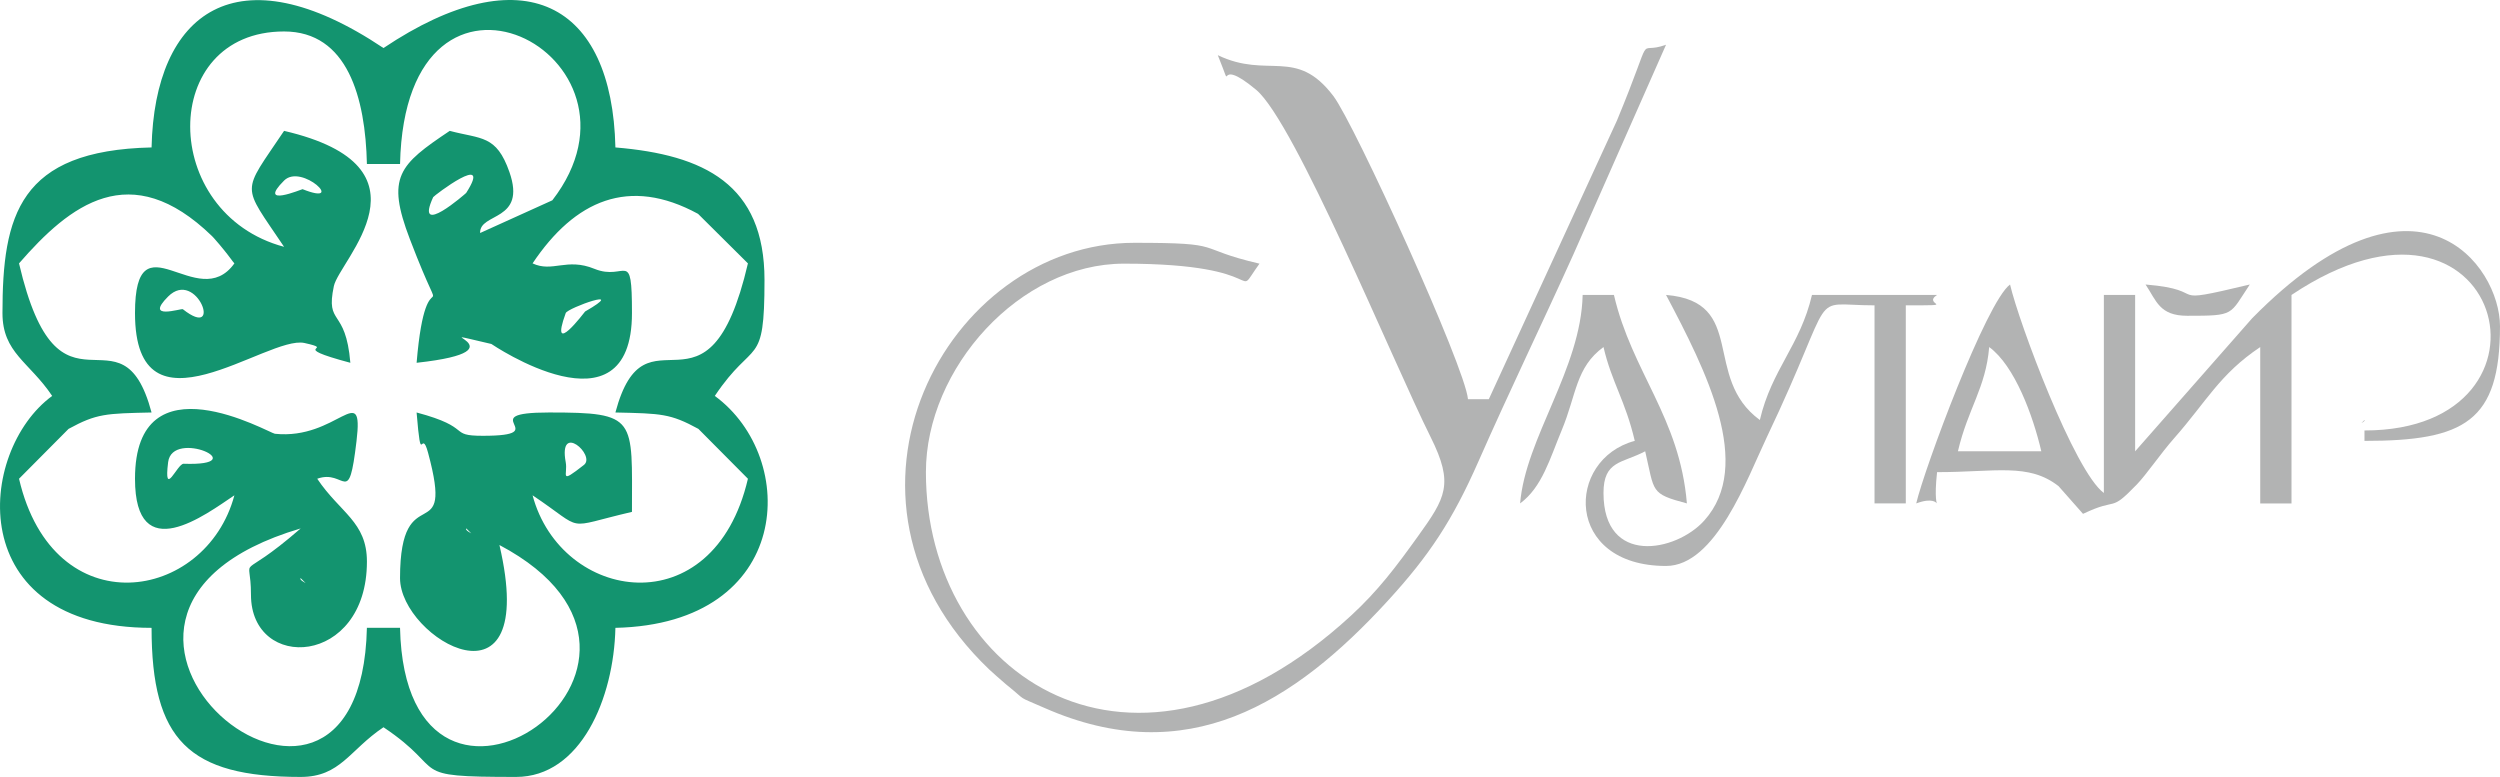
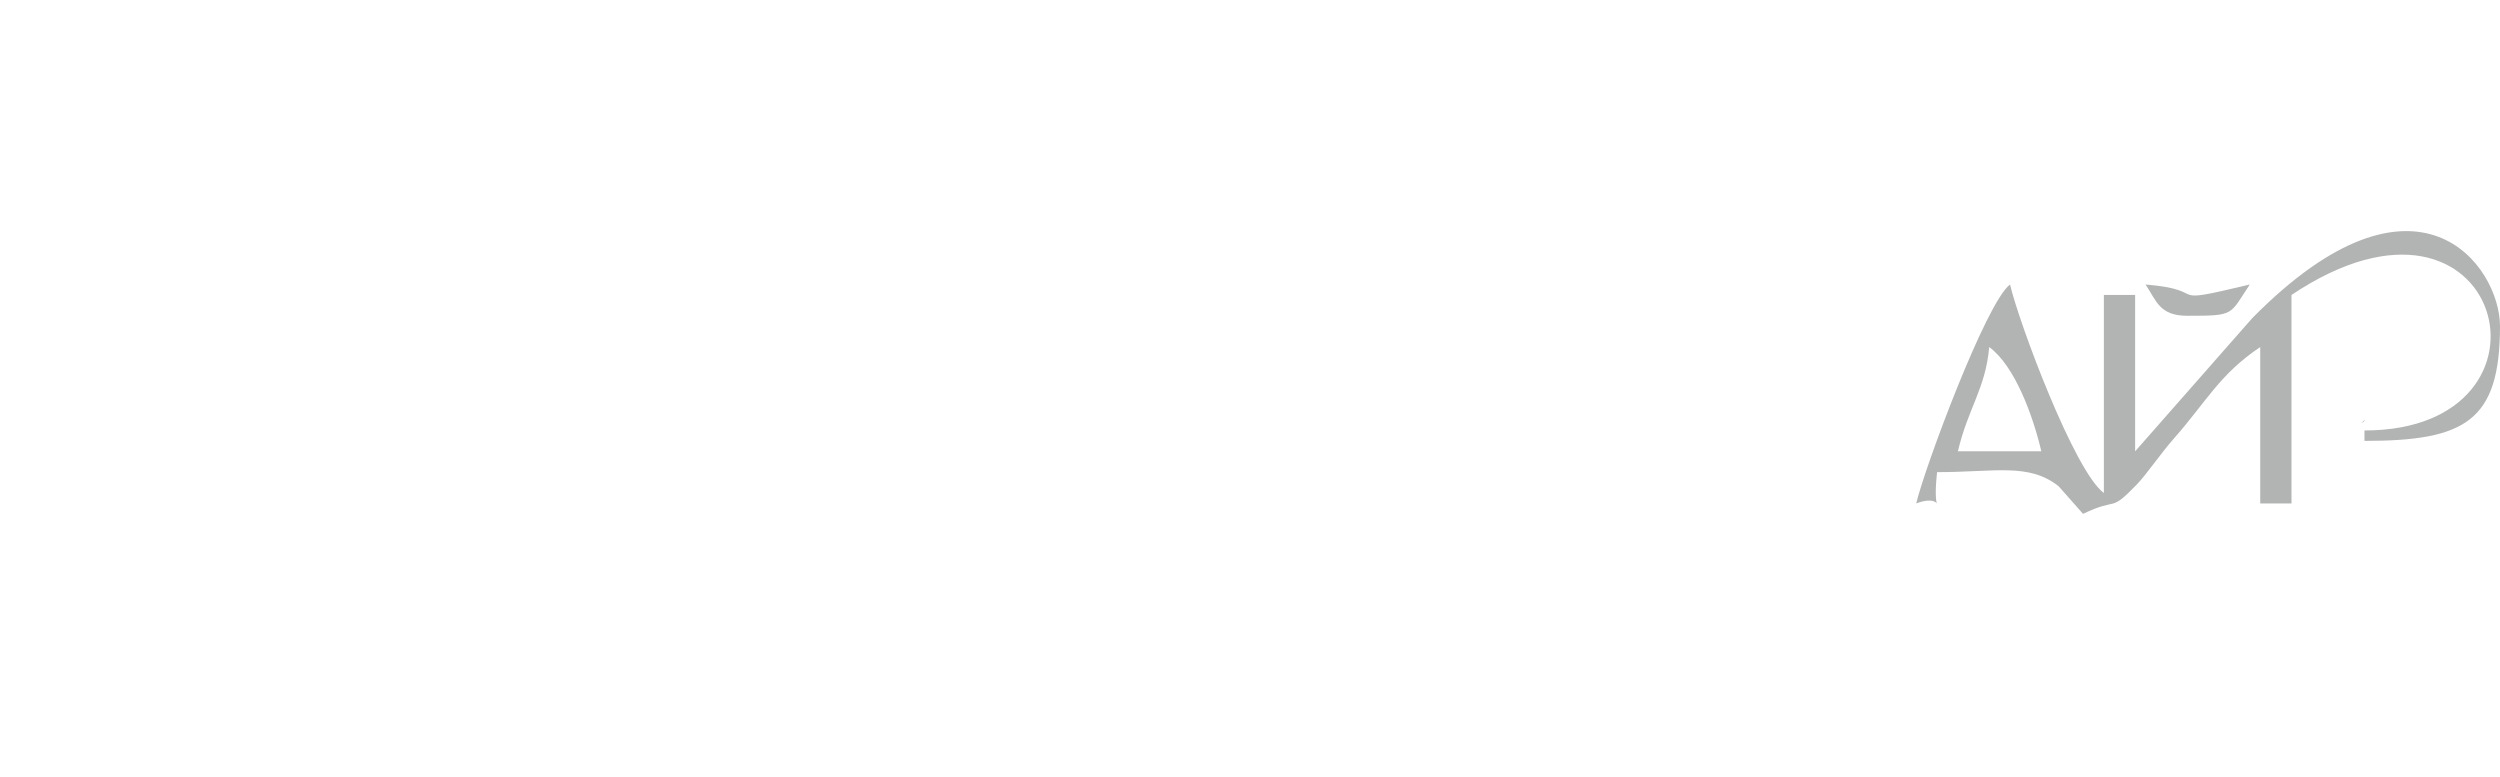
<svg xmlns="http://www.w3.org/2000/svg" xml:space="preserve" width="84.592mm" height="26.289mm" style="shape-rendering:geometricPrecision; text-rendering:geometricPrecision; image-rendering:optimizeQuality; fill-rule:evenodd; clip-rule:evenodd" viewBox="0 0 4229.62 1314.47">
  <defs>
    <style type="text/css">  .fil0 {fill:#B2B3B3} .fil1 {fill:#13946F}  </style>
  </defs>
  <g id="Слой_x0020_1">
    <g id="_1940242025456">
      <g>
-         <path class="fil0" d="M2518.86 675.35l-35.27 0c-4.5,-54.1 -191.85,-465.69 -227.77,-512.96 -63.27,-83.28 -110.35,-28.19 -195.5,-69.05 31.21,77.34 -10.35,-4.28 64.88,58.58 65.77,54.95 230.37,457.68 295.39,587.9 39.59,79.29 25.28,102.23 -21.87,167.86 -36.65,51.01 -67.04,91.63 -113.14,134.02 -367.47,337.95 -719.09,103.49 -719.09,-242.9 0,-175.72 158.86,-352.73 335.1,-352.73 256.99,0 180.98,66.87 229.27,0 -114.13,-26.59 -52.74,-35.28 -211.64,-35.28 -318.74,0 -549.66,431.74 -245.65,721.84 2.08,1.98 23.14,20.9 28.07,24.85 39.26,31.49 14.85,17.96 65.55,40.28 240.99,106.08 421.66,-7.54 581.04,-181.6 69.83,-76.27 109.07,-135.65 152.91,-235.1 53.62,-121.62 106.07,-229.4 160.81,-350.64l156.74 -354.72c-54.2,19.62 -15.7,-34.2 -83.16,128.48l-216.66 471.16z" />
        <path class="fil0" d="M3365.42 587.16c43.26,31.7 74.12,115.98 88.18,176.37l-141.09 0c16.88,-72.47 47.13,-106.91 52.91,-176.37zm246.92 176.37l0 -264.55 -52.91 0 0 335.1c-49.76,-36.45 -143.61,-287.8 -158.73,-352.73 -40.28,29.51 -145.13,311.95 -158.73,370.37 55.82,-20.83 25.3,38.3 35.27,-52.91 98.99,0 154.8,-16.04 205.56,23.72l41.36 46.83c60.83,-29.18 43.64,-0.54 91.21,-49.88 16.45,-17.07 39.79,-51.78 62.99,-78.1 55.04,-62.41 76.91,-108.2 145.62,-154.2l0 264.55 52.91 0 0 -352.73c357.92,-239.67 478.8,229.28 123.46,229.28l0 17.63c169.51,0 229.28,-32.74 229.28,-194 0,-102.78 -139.93,-296.82 -419.22,-13.58l-198.05 225.21zm388 -52.91l-5.26 5.26c0.35,-0.35 7.01,-3.5 5.26,-5.26z" />
-         <path class="fil0" d="M2571.77 851.71c37.35,-27.36 50.57,-76.37 70.34,-123.67 25.26,-60.43 23.48,-106.24 70.76,-140.88 13.94,59.84 37.07,90.76 52.91,158.73 -117.11,31.27 -119.61,211.64 52.91,211.64 84.02,0 137.43,-148.35 170.39,-217.62 122.75,-257.93 66.32,-223.3 182.34,-223.3l0 335.1 52.91 0 0 -335.1c93.24,0 26.3,-0.13 52.91,-17.63l-211.64 0c-19.98,85.77 -68.2,125.87 -88.18,211.63 -98.49,-72.16 -20.34,-200.12 -158.73,-211.63 67.6,127.76 149.05,288.32 64.48,381.93 -48,53.13 -170.3,76.61 -170.3,-46.84 0,-55.16 31.65,-49.97 70.55,-70.55 16.16,69.38 8.17,71.53 70.55,88.18 -12.15,-145.95 -92.97,-221.87 -123.45,-352.73l-52.91 0c-2.79,125.23 -96.58,241.67 -105.82,352.73z" />
        <path class="fil0" d="M3700.52 534.25c81.21,0 71.01,-0.92 105.82,-52.91 -153.17,36.67 -60.53,9.64 -176.36,0 18.38,27.45 23.38,52.91 70.55,52.91z" />
      </g>
-       <path class="fil1" d="M760.9 978.14c-96.62,-96.62 95.86,95.86 0,0zm-252.24 0l8.36 8.36c-0.55,-0.54 -11.15,-5.57 -8.36,-8.36zm0 -84.08c-111.32,96.75 -84.08,35.52 -84.08,112.1 0,130.91 196.18,121.47 196.18,-56.05 0,-67.38 -45.41,-82.39 -84.08,-140.14 48.09,-17.4 52.78,51.23 66.47,-63.72 12.55,-105.3 -32.74,-1.26 -138.11,-12.37 -9.26,-0.98 -236.66,-132.88 -236.66,76.09 0,151.49 119.86,60.38 168.16,28.03 -48.22,180.57 -305.98,222.59 -364.37,-28.03l83.81 -84.36c47.59,-25.94 62.67,-26.01 140.42,-27.74 -51.68,-193.53 -156.21,39.69 -224.23,-252.25 86,-98.93 188.32,-180.21 326.49,-46.2 3.94,3.82 9.79,11.25 13.15,14.88 3.38,3.64 9.9,12.45 12.55,15.49 2.65,3.06 7.82,10.82 12.18,15.84 -62.07,86.88 -168.16,-83.74 -168.16,84.08 0,221.97 224,36.81 286.7,50.6 57.52,12.65 -33.36,3.85 77.65,33.48 -7.89,-94.68 -42.32,-61.46 -27.89,-129.78 9.18,-43.44 179.32,-201.2 -84.22,-262.6 -72.71,108.57 -72.71,87.61 0,196.19 -211.27,-56.42 -212.3,-364.36 0,-364.36 107.6,0 137.64,112.55 140.13,224.22l56.06 0c9.17,-411.5 447.36,-183.74 257.64,61.44l-122.17 55.33c-1.34,-35.09 79.07,-18.88 49.57,-103.19 -22.11,-63.14 -47.58,-55.39 -100.95,-69.63 -85.89,57.51 -107.79,77.74 -67.51,183.08 70.12,183.38 28.22,7.86 11.45,209.3 194.69,-21.3 -8.91,-63.2 126.49,-31.82 0.06,0.01 237.86,161.94 237.86,-52.26 0,-112.17 -10.05,-53.05 -63.58,-74.91 -47.05,-19.21 -70.86,6.72 -104.59,-9.17 71.38,-106.6 162.94,-147.56 280,-83.8l84.36 83.8c-68.01,291.94 -172.54,58.72 -224.22,252.25 77.74,1.73 92.83,1.8 140.42,27.74l83.8 84.36c-58.38,250.62 -316.13,208.61 -364.36,28.03 91.87,61.52 49.67,55.63 168.16,28.03 0,-159.33 9.56,-168.16 -140.14,-168.16 -133.32,0 12.57,39.45 -112.11,39.45 -60.22,0 -15.03,-13.53 -112.11,-39.45 8.2,98.48 7.38,23.46 19.39,68.08 45.49,168.8 -47.42,36.21 -47.42,212.19 0,102.62 237.26,240.49 168.16,-56.05 380.49,201.34 -158.55,571.91 -168.16,140.13l-56.06 0c-10.53,472.65 -612.39,-20.17 -112.11,-168.16zm280.27 0l8.37 8.36c-0.55,-0.55 -11.15,-5.57 -8.37,-8.36zm168.16 -112.11c-12.68,-68.69 51.37,-11.45 30.87,4.61 -43.11,33.79 -26.93,16.65 -30.87,-4.61zm-672.66 0c7.15,-57.63 147.98,6.89 26.25,2.66 -10.75,-0.38 -34.04,60.15 -26.25,-2.66zm672.66 -252.24c3.2,-8.82 107.95,-45.87 32.8,-2.69 -0.26,0.14 -61.49,81.69 -32.8,2.69zm-672.66 -28.03c48.41,-48.41 94.02,75.88 24.93,21.48 -2.41,-1.91 -66.13,19.72 -24.93,-21.48zm448.45 -168.16c1,-2.18 102.05,-79.31 55.78,-7.07 -0.27,0.43 -88.48,78.06 -55.78,7.07zm-252.25 -28.03c29.79,-29.79 106.32,44.49 31.22,14.56 -0.64,-0.25 -78.17,32.38 -31.22,-14.56zm-224.22 -56.05c-224.26,5 -252.25,115.01 -252.25,280.27 0,67.38 45.41,82.39 84.09,140.14 -127.81,93.63 -151.56,392.38 168.16,392.38 0,189.69 62.55,252.24 252.24,252.24 67.38,0 82.39,-45.41 140.14,-84.08 112.71,75.47 34.07,84.08 224.22,84.08 109.28,0 165.51,-132.76 168.16,-252.24 300.97,-6.71 311.66,-287.25 168.16,-392.38 66.57,-99.42 84.08,-44.11 84.08,-196.2 0,-161.99 -102.13,-211.72 -252.24,-224.21 -5.43,-244.15 -155.66,-326.69 -392.38,-168.16 -248.17,-166.18 -387.3,-60.34 -392.38,168.16z" />
    </g>
  </g>
</svg>